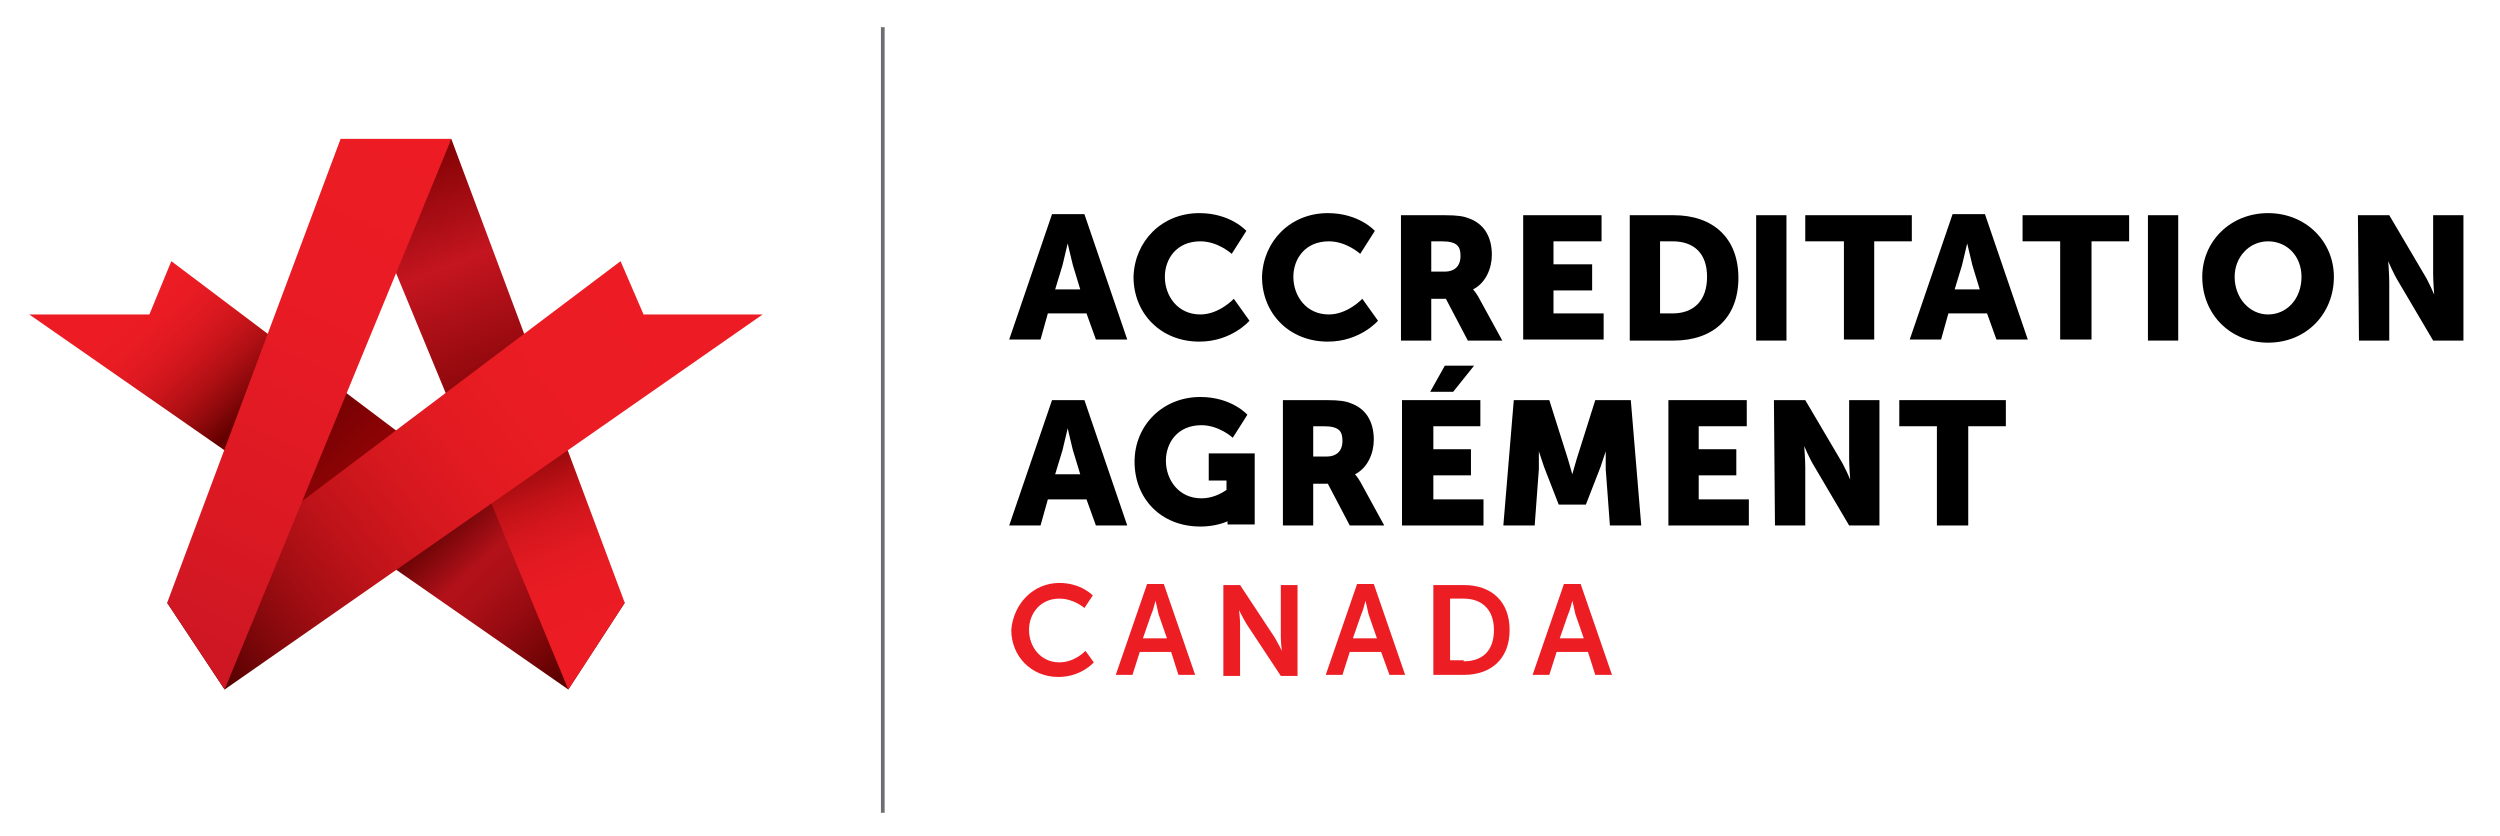
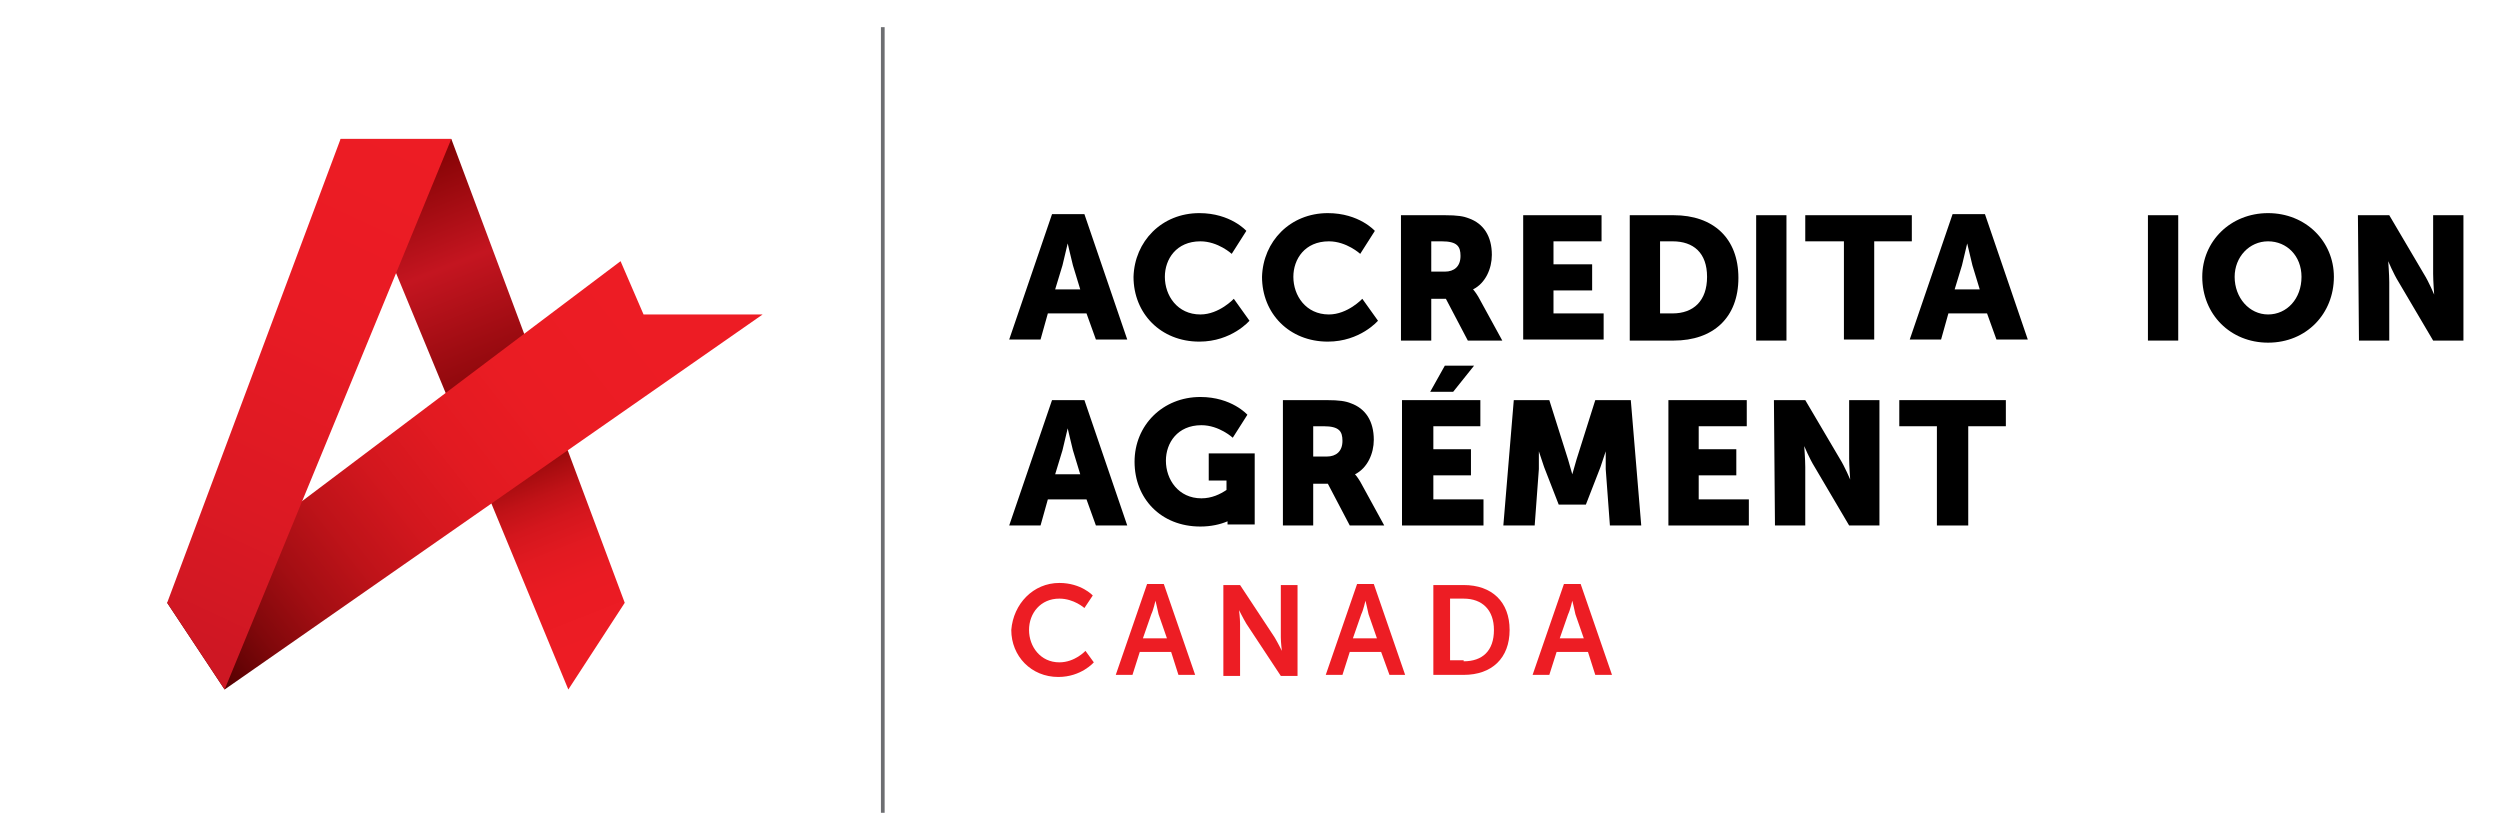
<svg xmlns="http://www.w3.org/2000/svg" xmlns:xlink="http://www.w3.org/1999/xlink" version="1.1" id="Layer_2" x="0px" y="0px" viewBox="0 0 239.3 80" style="enable-background:new 0 0 239.3 80;" xml:space="preserve">
  <style type="text/css">
	.st0{fill:#ED1D24;}
	.st1{fill:none;stroke:#6D6E71;stroke-width:0.355;stroke-miterlimit:10;}
	.st2{clip-path:url(#SVGID_2_);fill:url(#SVGID_3_);}
	.st3{clip-path:url(#SVGID_5_);fill:url(#SVGID_6_);}
	.st4{clip-path:url(#SVGID_8_);fill:url(#SVGID_9_);}
	.st5{clip-path:url(#SVGID_11_);fill:url(#SVGID_12_);}
</style>
  <g>
    <g>
      <g>
        <path d="M104,30h-3.7l-0.7,2.5h-3l4.1-12h3.1l4.1,12h-3L104,30z M102.2,23.3c0,0-0.3,1.3-0.5,2.1l-0.7,2.3h2.4l-0.7-2.3     C102.5,24.6,102.2,23.3,102.2,23.3L102.2,23.3z" />
        <path d="M114.8,20.4c3,0,4.5,1.7,4.5,1.7l-1.4,2.2c0,0-1.3-1.2-3-1.2c-2.3,0-3.4,1.7-3.4,3.4c0,1.8,1.2,3.6,3.4,3.6     c1.8,0,3.2-1.5,3.2-1.5l1.5,2.1c0,0-1.7,2-4.8,2c-3.7,0-6.3-2.7-6.3-6.2C108.6,23.1,111.2,20.4,114.8,20.4" />
        <path d="M127.1,20.4c3,0,4.5,1.7,4.5,1.7l-1.4,2.2c0,0-1.3-1.2-3-1.2c-2.3,0-3.4,1.7-3.4,3.4c0,1.8,1.2,3.6,3.4,3.6     c1.8,0,3.2-1.5,3.2-1.5l1.5,2.1c0,0-1.7,2-4.8,2c-3.7,0-6.3-2.7-6.3-6.2C120.9,23.1,123.5,20.4,127.1,20.4" />
        <path d="M134.1,20.6h4.2c1.2,0,1.8,0.1,2.3,0.3c1.4,0.5,2.2,1.7,2.2,3.5c0,1.3-0.6,2.7-1.8,3.3v0c0,0,0.2,0.2,0.5,0.7l2.3,4.2     h-3.3l-2.1-4H137v4h-2.9V20.6z M138.3,26c0.9,0,1.5-0.5,1.5-1.5c0-0.9-0.3-1.4-1.8-1.4h-1V26H138.3z" />
        <polygon points="145.8,20.6 153.3,20.6 153.3,23.1 148.7,23.1 148.7,25.3 152.4,25.3 152.4,27.8 148.7,27.8 148.7,30 153.5,30      153.5,32.5 145.8,32.5    " />
        <path d="M156,20.6h4.2c3.8,0,6.2,2.2,6.2,6c0,3.8-2.4,6-6.2,6H156V20.6z M160.1,30c2,0,3.3-1.2,3.3-3.5c0-2.3-1.3-3.4-3.3-3.4     h-1.2V30H160.1z" />
        <rect x="168.1" y="20.6" width="2.9" height="12" />
        <polygon points="176.5,23.1 172.8,23.1 172.8,20.6 183,20.6 183,23.1 179.4,23.1 179.4,32.5 176.5,32.5    " />
        <path d="M190.2,30h-3.7l-0.7,2.5h-3l4.1-12h3.1l4.1,12h-3L190.2,30z M188.3,23.3c0,0-0.3,1.3-0.5,2.1l-0.7,2.3h2.4l-0.7-2.3     C188.6,24.6,188.3,23.3,188.3,23.3L188.3,23.3z" />
-         <polygon points="197.2,23.1 193.6,23.1 193.6,20.6 203.8,20.6 203.8,23.1 200.2,23.1 200.2,32.5 197.2,32.5    " />
        <rect x="205.6" y="20.6" width="2.9" height="12" />
        <path d="M217.1,20.4c3.6,0,6.3,2.7,6.3,6.1c0,3.5-2.6,6.3-6.3,6.3c-3.6,0-6.3-2.7-6.3-6.3C210.8,23.1,213.5,20.4,217.1,20.4      M217.1,30.1c1.8,0,3.2-1.5,3.2-3.6c0-2-1.4-3.4-3.2-3.4c-1.8,0-3.2,1.5-3.2,3.4C213.9,28.5,215.3,30.1,217.1,30.1" />
        <path d="M225.7,20.6h3l3.3,5.6c0.5,0.8,1,2,1,2h0c0,0-0.1-1.3-0.1-2v-5.6h2.9v12h-2.9l-3.3-5.6c-0.5-0.8-1-2-1-2h0     c0,0,0.1,1.3,0.1,2v5.6h-2.9L225.7,20.6L225.7,20.6z" />
      </g>
      <g>
        <path class="st0" d="M101.4,55.8c2.1,0,3.2,1.2,3.2,1.2l-0.8,1.2c0,0-1-0.9-2.4-0.9c-1.8,0-2.9,1.4-2.9,3c0,1.6,1.1,3.1,2.9,3.1     c1.5,0,2.5-1.1,2.5-1.1l0.8,1.1c0,0-1.2,1.4-3.4,1.4c-2.6,0-4.5-2-4.5-4.5C97,57.8,98.9,55.8,101.4,55.8" />
        <path class="st0" d="M112.1,62.4h-3l-0.7,2.2h-1.6l3-8.7h1.6l3,8.7h-1.6L112.1,62.4z M110.6,57.5c0,0-0.2,0.9-0.4,1.3l-0.8,2.3     h2.3l-0.8-2.3C110.8,58.3,110.6,57.5,110.6,57.5L110.6,57.5z" />
        <path class="st0" d="M117.1,56h1.6l3.3,5c0.3,0.5,0.7,1.3,0.7,1.3h0c0,0-0.1-0.8-0.1-1.3v-5h1.6v8.7h-1.6l-3.3-5     c-0.3-0.5-0.7-1.3-0.7-1.3h0c0,0,0.1,0.8,0.1,1.3v5h-1.6V56z" />
        <path class="st0" d="M132.2,62.4h-3l-0.7,2.2h-1.6l3-8.7h1.6l3,8.7H133L132.2,62.4z M130.7,57.5c0,0-0.2,0.9-0.4,1.3l-0.8,2.3     h2.3l-0.8-2.3C130.9,58.3,130.7,57.5,130.7,57.5L130.7,57.5z" />
        <path class="st0" d="M137.2,56h2.9c2.7,0,4.4,1.6,4.4,4.3s-1.7,4.3-4.4,4.3h-2.9V56z M140.1,63.3c1.8,0,2.9-1,2.9-3     c0-1.9-1.1-3-2.9-3h-1.3v5.9H140.1z" />
        <path class="st0" d="M152,62.4h-3l-0.7,2.2h-1.6l3-8.7h1.6l3,8.7h-1.6L152,62.4z M150.5,57.5c0,0-0.2,0.9-0.4,1.3l-0.8,2.3h2.3     l-0.8-2.3C150.7,58.3,150.5,57.5,150.5,57.5L150.5,57.5z" />
      </g>
      <g>
        <path d="M104,47.8h-3.7l-0.7,2.5h-3l4.1-12h3.1l4.1,12h-3L104,47.8z M102.2,41c0,0-0.3,1.3-0.5,2.1l-0.7,2.3h2.4l-0.7-2.3     C102.5,42.3,102.2,41,102.2,41L102.2,41z" />
        <path d="M122.8,38.3h4.2c1.2,0,1.8,0.1,2.3,0.3c1.4,0.5,2.2,1.7,2.2,3.5c0,1.3-0.6,2.7-1.8,3.3v0c0,0,0.2,0.2,0.5,0.7l2.3,4.2     h-3.3l-2.1-4h-1.4v4h-2.9V38.3z M127,43.7c0.9,0,1.5-0.5,1.5-1.5c0-0.9-0.3-1.4-1.8-1.4h-1v2.9H127z" />
        <polygon points="134.2,38.3 141.7,38.3 141.7,40.8 137.2,40.8 137.2,43 140.8,43 140.8,45.5 137.2,45.5 137.2,47.8 142,47.8      142,50.3 134.2,50.3    " />
        <polygon points="159.7,38.3 167.2,38.3 167.2,40.8 162.6,40.8 162.6,43 166.2,43 166.2,45.5 162.6,45.5 162.6,47.8 167.4,47.8      167.4,50.3 159.7,50.3    " />
        <polygon points="185.4,40.8 181.8,40.8 181.8,38.3 192,38.3 192,40.8 188.4,40.8 188.4,50.3 185.4,50.3    " />
        <path d="M169.8,38.3h3l3.3,5.6c0.5,0.8,1,2,1,2h0c0,0-0.1-1.3-0.1-2v-5.6h2.9v12H177l-3.3-5.6c-0.5-0.8-1-2-1-2h0     c0,0,0.1,1.3,0.1,2v5.6h-2.9L169.8,38.3L169.8,38.3z" />
        <path d="M150.5,45.4L150.5,45.4l0.4-1.4l1.8-5.7h3.4h0l1,12h-3l-0.4-5.4l0-1.7l-0.5,1.5l-1.4,3.6l-1.3,0c0,0-1.3,0-1.3,0     l-1.4-3.6l-0.5-1.5l0,1.7l-0.4,5.4h-3l1-12h0h3.4l1.8,5.7L150.5,45.4L150.5,45.4z" />
        <path d="M115.7,43.5v2.5h1.7v0.9c-0.6,0.4-1.4,0.8-2.4,0.8c-2.2,0-3.4-1.8-3.4-3.6c0-1.7,1.1-3.4,3.4-3.4c1.7,0,3,1.2,3,1.2     l1.4-2.2c0,0-1.5-1.7-4.5-1.7c-3.6,0-6.3,2.7-6.3,6.2c0,3.5,2.5,6.2,6.3,6.2c1,0,1.9-0.2,2.6-0.5v0.3h2.6v-4.2v-0.5v-2.1H115.7z" />
        <polygon points="138.3,35 136.9,37.5 139.1,37.5 141.1,35    " />
      </g>
    </g>
    <g>
      <line class="st1" x1="84.5" y1="2.6" x2="84.5" y2="77.8" />
    </g>
    <g>
      <g>
        <g>
          <defs>
-             <polygon id="SVGID_1_" points="14.3,30.1 2.8,30.1 54.4,66 59.8,57.7 16.4,25      " />
-           </defs>
+             </defs>
          <clipPath id="SVGID_2_">
            <use xlink:href="#SVGID_1_" style="overflow:visible;" />
          </clipPath>
          <linearGradient id="SVGID_3_" gradientUnits="userSpaceOnUse" x1="-408.433" y1="208.523" x2="-407.433" y2="208.523" gradientTransform="matrix(-37.04 -39.174 39.174 -37.04 -23245.506 -8209.337)">
            <stop offset="0" style="stop-color:#5E0000" />
            <stop offset="5.120000e-02" style="stop-color:#770507" />
            <stop offset="0.132" style="stop-color:#970B11" />
            <stop offset="0.2" style="stop-color:#AC1017" />
            <stop offset="0.245" style="stop-color:#B31119" />
            <stop offset="0.273" style="stop-color:#9C0D13" />
            <stop offset="0.341" style="stop-color:#6A0405" />
            <stop offset="0.374" style="stop-color:#560000" />
            <stop offset="0.404" style="stop-color:#690102" />
            <stop offset="0.446" style="stop-color:#7C0204" />
            <stop offset="0.489" style="stop-color:#870305" />
            <stop offset="0.534" style="stop-color:#8B0305" />
            <stop offset="0.718" style="stop-color:#630000" />
            <stop offset="0.718" style="stop-color:#630000" />
            <stop offset="0.763" style="stop-color:#8D090B" />
            <stop offset="0.808" style="stop-color:#B01014" />
            <stop offset="0.855" style="stop-color:#CB151B" />
            <stop offset="0.902" style="stop-color:#DE1920" />
            <stop offset="0.95" style="stop-color:#E91B23" />
            <stop offset="1" style="stop-color:#ED1C24" />
          </linearGradient>
          <polygon class="st2" points="29.7,94.5 -17.7,44.4 32.9,-3.4 80.3,46.7     " />
        </g>
      </g>
      <g>
        <g>
          <defs>
            <polygon id="SVGID_4_" points="32.6,13.3 54.4,66 59.8,57.7 43.2,13.3      " />
          </defs>
          <clipPath id="SVGID_5_">
            <use xlink:href="#SVGID_4_" style="overflow:visible;" />
          </clipPath>
          <linearGradient id="SVGID_6_" gradientUnits="userSpaceOnUse" x1="-407.582" y1="211.882" x2="-406.582" y2="211.882" gradientTransform="matrix(-18.899 -47.829 47.829 -18.899 -17781.834 -15427.442)">
            <stop offset="0" style="stop-color:#ED1C24" />
            <stop offset="0.117" style="stop-color:#EA1B23" />
            <stop offset="0.186" style="stop-color:#E21A21" />
            <stop offset="0.244" style="stop-color:#D4161D" />
            <stop offset="0.294" style="stop-color:#C01217" />
            <stop offset="0.34" style="stop-color:#A60C0F" />
            <stop offset="0.383" style="stop-color:#860506" />
            <stop offset="0.405" style="stop-color:#720000" />
            <stop offset="0.604" style="stop-color:#9F0C12" />
            <stop offset="0.755" style="stop-color:#C41520" />
            <stop offset="1" style="stop-color:#790000" />
          </linearGradient>
          <polygon class="st3" points="36.3,75.3 14.6,20.4 56.2,4 77.8,58.9     " />
        </g>
      </g>
      <g>
        <g>
          <defs>
            <polygon id="SVGID_7_" points="16,57.7 21.5,66 73,30.1 61.6,30.1 59.4,25      " />
          </defs>
          <clipPath id="SVGID_8_">
            <use xlink:href="#SVGID_7_" style="overflow:visible;" />
          </clipPath>
          <linearGradient id="SVGID_9_" gradientUnits="userSpaceOnUse" x1="-397.248" y1="215.715" x2="-396.248" y2="215.715" gradientTransform="matrix(41.597 -32.721 32.721 41.597 9486.336 -21907.309)">
            <stop offset="0" style="stop-color:#540000" />
            <stop offset="1.470000e-02" style="stop-color:#5A0102" />
            <stop offset="0.113" style="stop-color:#81080B" />
            <stop offset="0.219" style="stop-color:#A30E13" />
            <stop offset="0.332" style="stop-color:#BE1319" />
            <stop offset="0.454" style="stop-color:#D3171E" />
            <stop offset="0.589" style="stop-color:#E21A21" />
            <stop offset="0.75" style="stop-color:#EA1C23" />
            <stop offset="1" style="stop-color:#ED1C24" />
          </linearGradient>
          <polygon class="st4" points="-3.9,40.7 51.2,-2.7 93,50.4 37.8,93.7     " />
        </g>
      </g>
      <g>
        <g>
          <defs>
            <polygon id="SVGID_10_" points="32.6,13.3 16,57.7 21.5,66 43.2,13.3      " />
          </defs>
          <clipPath id="SVGID_11_">
            <use xlink:href="#SVGID_10_" style="overflow:visible;" />
          </clipPath>
          <linearGradient id="SVGID_12_" gradientUnits="userSpaceOnUse" x1="-397.908" y1="197.993" x2="-396.908" y2="197.993" gradientTransform="matrix(-22.515 47.884 -47.884 -22.515 563.43 23525.565)">
            <stop offset="0" style="stop-color:#ED1C24" />
            <stop offset="0.356" style="stop-color:#E91B24" />
            <stop offset="0.726" style="stop-color:#DC1923" />
            <stop offset="1" style="stop-color:#CE1723" />
          </linearGradient>
          <polygon class="st5" points="63.5,22.9 38.3,76.5 -4.3,56.5 20.9,2.8     " />
        </g>
      </g>
    </g>
  </g>
</svg>